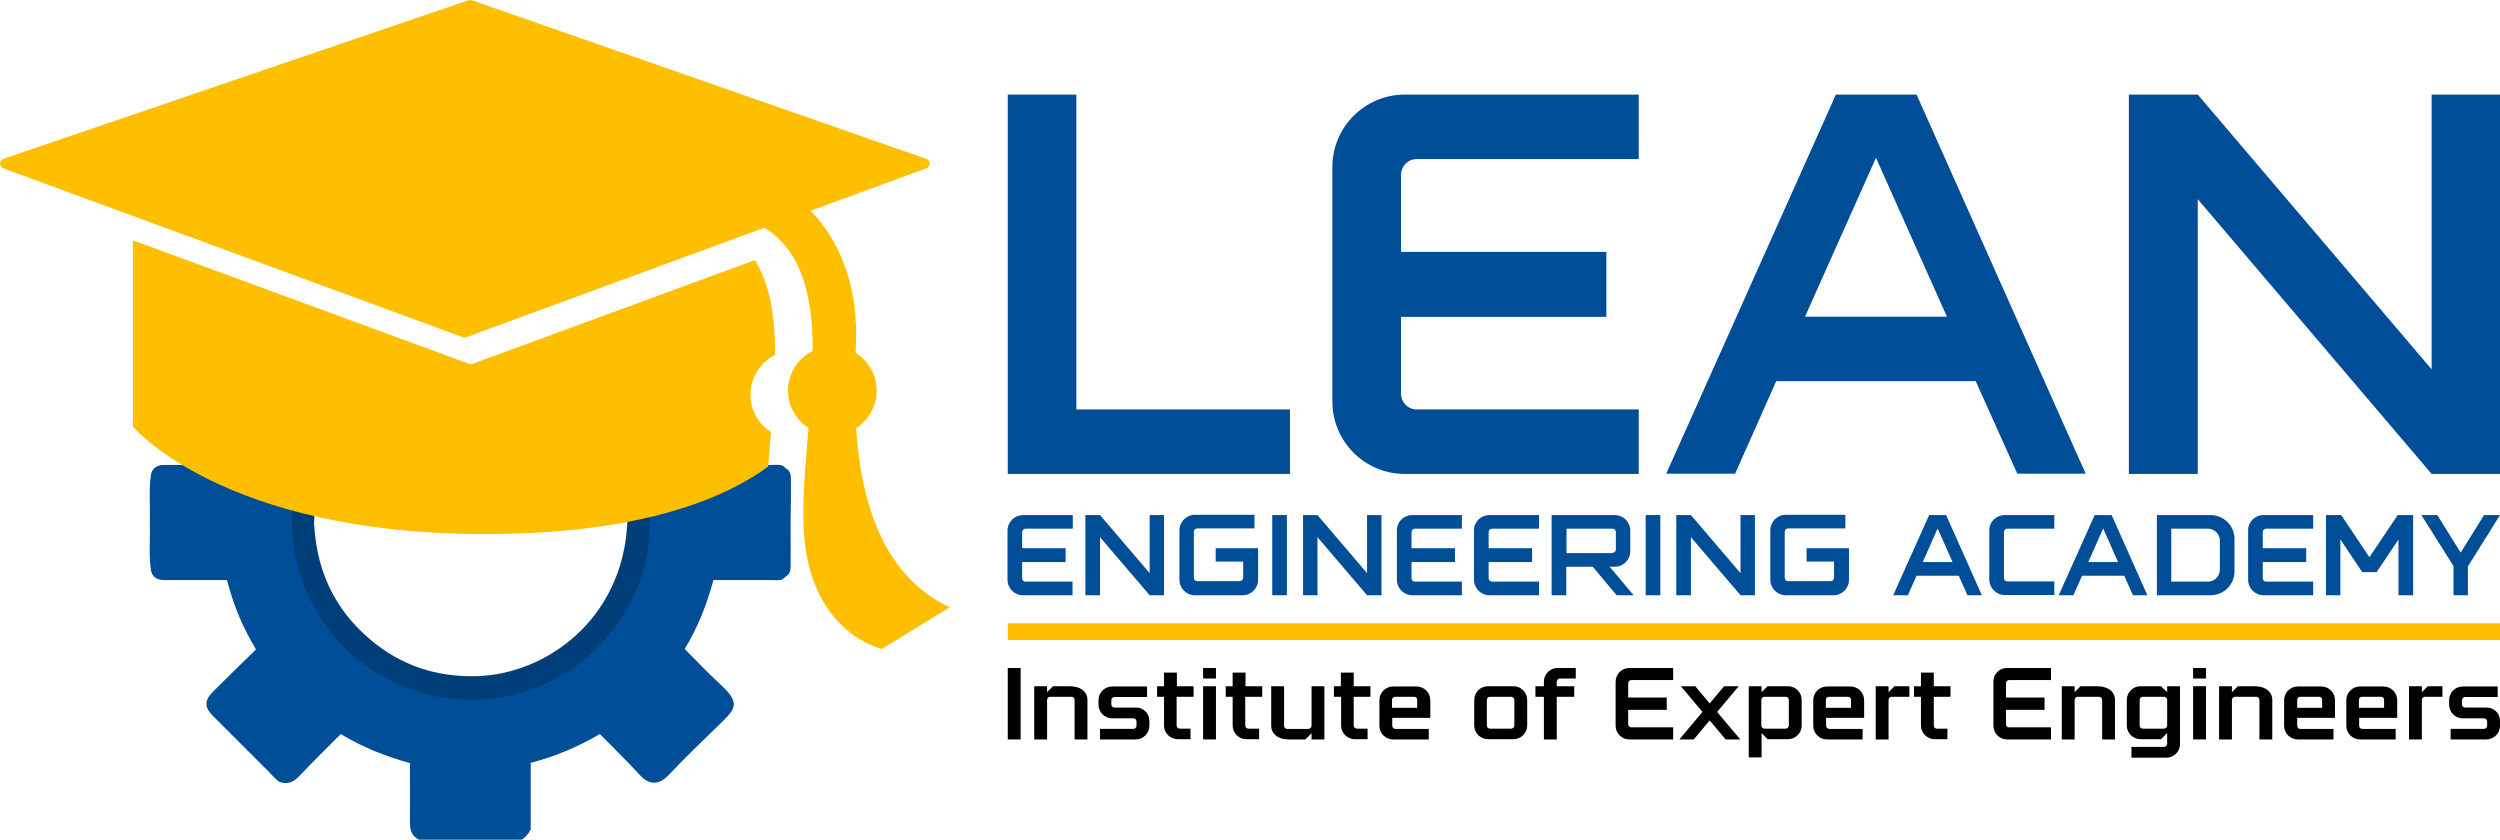
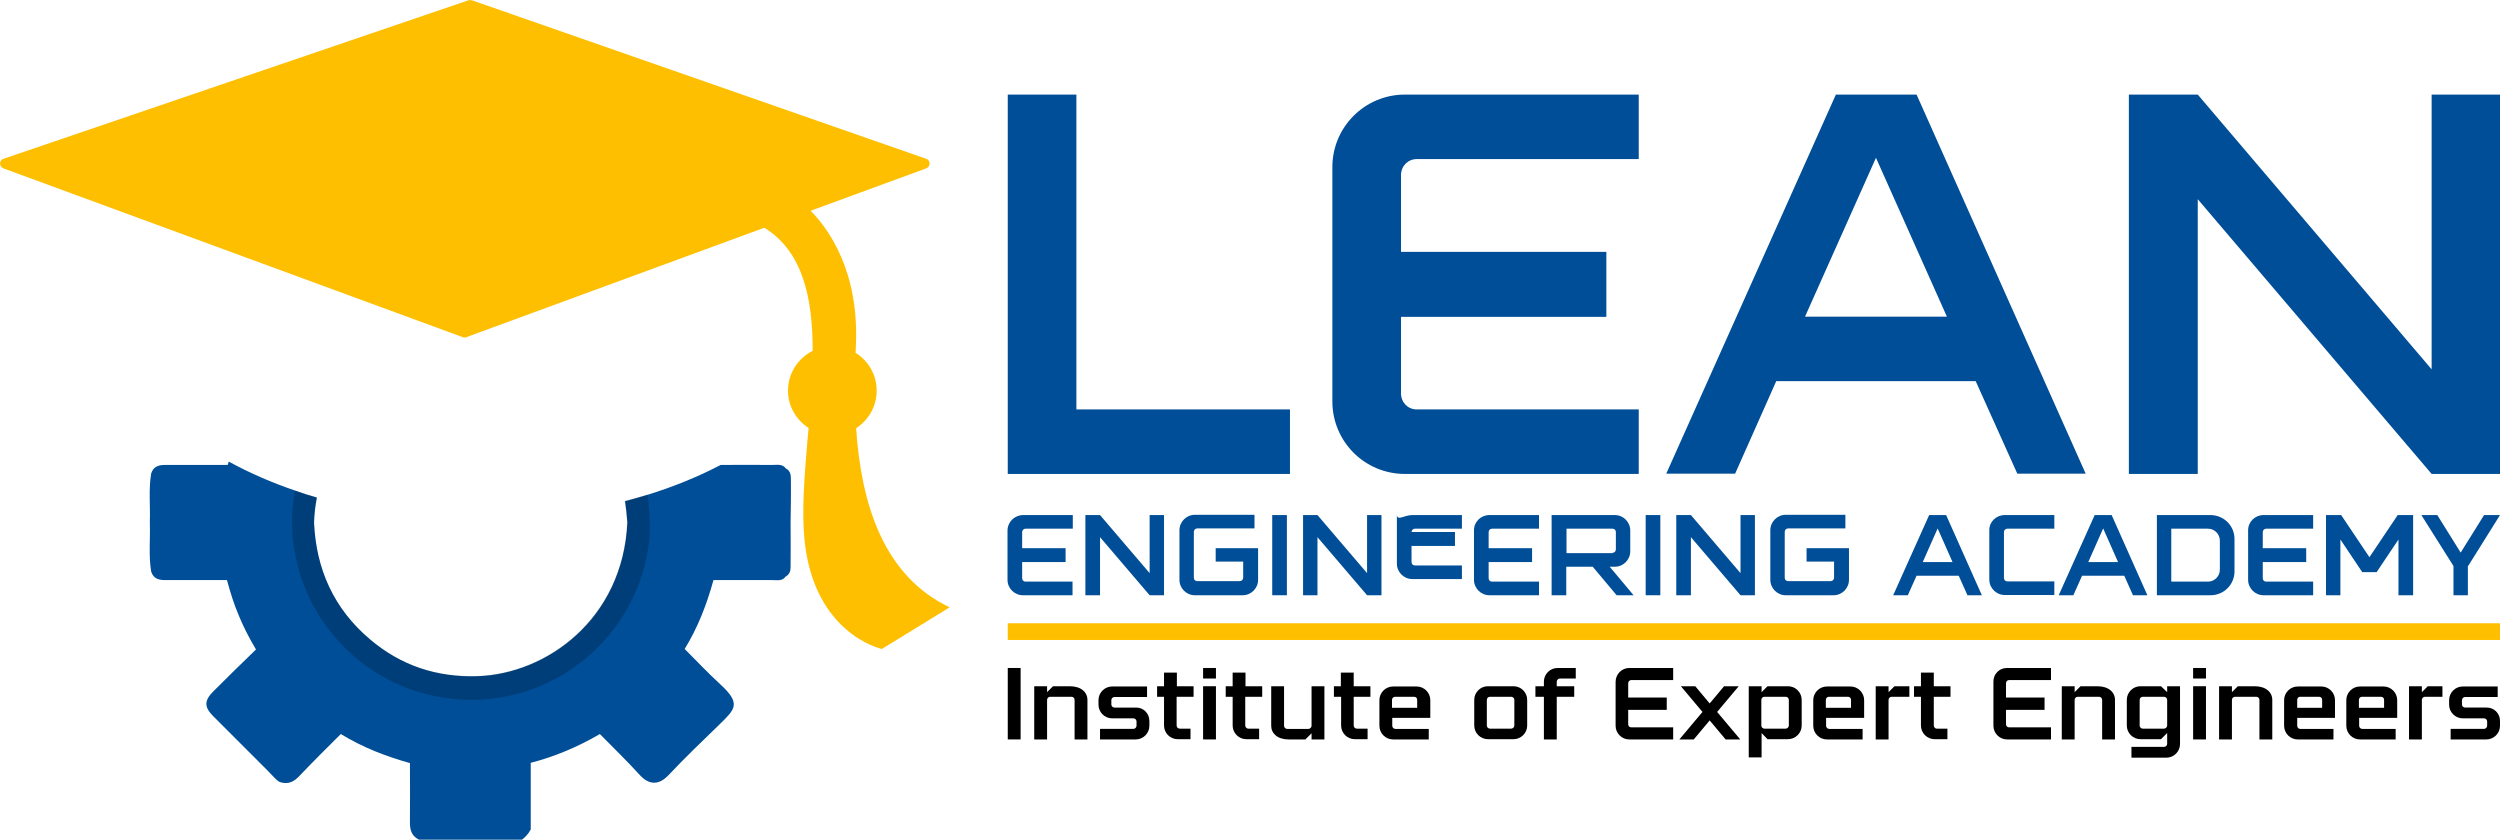
<svg xmlns="http://www.w3.org/2000/svg" xmlns:xlink="http://www.w3.org/1999/xlink" version="1.1" id="katman_1" x="0px" y="0px" viewBox="0 0 972.7 326.7" style="enable-background:new 0 0 972.7 326.7;" xml:space="preserve">
  <style type="text/css">
	.st0{fill:#004E97;}
	.st1{fill:#FEBF00;}
	.st2{opacity:0.2;}
	.st3{clip-path:url(#SVGID_2_);}
</style>
  <path class="st0" d="M398.1,200.4h19.3v5.3H399c-0.7,0-1.3,0.6-1.3,1.3v6.3h16.9v5.4h-16.9v6.3c0,0.8,0.6,1.3,1.3,1.3h18.3v5.3  h-19.3c-3.3,0-6-2.7-6-6v-19.3C392.1,203,394.8,200.4,398.1,200.4" />
  <polygon class="st0" points="447.3,200.4 452.9,200.4 452.9,231.6 447.3,231.6 428,209 428,231.6 422.3,231.6 422.3,200.4   428,200.4 447.3,223 " />
  <path class="st0" d="M473.2,213.3h16.3v12.3c0,3.3-2.7,6-6,6h-18.6c-3.3,0-6-2.7-6-6v-19.3c0-3.3,2.7-6,6-6h23.2v5.3h-22.3  c-0.7,0-1.3,0.6-1.3,1.3v17.9c0,0.8,0.6,1.3,1.3,1.3h16.6c0.7,0,1.3-0.6,1.3-1.3v-6.3h-10.7V213.3z" />
  <rect x="495" y="200.4" class="st0" width="5.7" height="31.2" />
  <polygon class="st0" points="531.9,200.4 537.5,200.4 537.5,231.6 531.9,231.6 512.6,209 512.6,231.6 507,231.6 507,200.4   512.6,200.4 531.9,223 " />
-   <path class="st0" d="M549.5,200.4h19.3v5.3h-18.3c-0.7,0-1.3,0.6-1.3,1.3v6.3h16.9v5.4h-16.9v6.3c0,0.8,0.6,1.3,1.3,1.3h18.3v5.3  h-19.3c-3.3,0-6-2.7-6-6v-19.3C543.5,203,546.2,200.4,549.5,200.4" />
+   <path class="st0" d="M549.5,200.4h19.3v5.3h-18.3c-0.7,0-1.3,0.6-1.3,1.3h16.9v5.4h-16.9v6.3c0,0.8,0.6,1.3,1.3,1.3h18.3v5.3  h-19.3c-3.3,0-6-2.7-6-6v-19.3C543.5,203,546.2,200.4,549.5,200.4" />
  <path class="st0" d="M579.5,200.4h19.3v5.3h-18.3c-0.7,0-1.3,0.6-1.3,1.3v6.3h16.9v5.4h-16.9v6.3c0,0.8,0.6,1.3,1.3,1.3h18.3v5.3  h-19.3c-3.3,0-6-2.7-6-6v-19.3C573.5,203,576.2,200.4,579.5,200.4" />
  <path class="st0" d="M626.3,220.5l9.3,11.1H629l-9.3-11.1h-10.3v11.1h-5.7v-31.2h24.6c3.3,0,6,2.7,6,6v8.1c0,3.3-2.7,6-6,6H626.3z   M627.4,215.1c0.7,0,1.3-0.6,1.3-1.3V207c0-0.8-0.6-1.3-1.3-1.3h-17.9v9.5H627.4z" />
  <rect x="640.3" y="200.4" class="st0" width="5.7" height="31.2" />
  <polygon class="st0" points="677.2,200.4 682.8,200.4 682.8,231.6 677.2,231.6 657.9,209 657.9,231.6 652.2,231.6 652.2,200.4   657.9,200.4 677.2,223 " />
  <path class="st0" d="M703.1,213.3h16.3v12.3c0,3.3-2.7,6-6,6h-18.6c-3.3,0-6-2.7-6-6v-19.3c0-3.3,2.7-6,6-6H718v5.3h-22.3  c-0.7,0-1.3,0.6-1.3,1.3v17.9c0,0.8,0.6,1.3,1.3,1.3h16.6c0.7,0,1.3-0.6,1.3-1.3v-6.3h-10.7V213.3z" />
  <path class="st0" d="M757.2,200.4l13.9,31.2h-5.6l-3.4-7.6h-16.4l-3.4,7.6h-5.7l14-31.2H757.2z M759.7,218.7l-5.8-13.1l-5.8,13.1  H759.7z" />
  <path class="st0" d="M780,200.4h19.3v5.3h-18.3c-0.7,0-1.3,0.6-1.3,1.3v17.9c0,0.8,0.6,1.3,1.3,1.3h18.3v5.3H780c-3.3,0-6-2.7-6-6  v-19.3C774,203,776.7,200.4,780,200.4" />
  <path class="st0" d="M821.6,200.4l13.9,31.2h-5.6l-3.4-7.6h-16.4l-3.4,7.6H801l14-31.2H821.6z M824.1,218.7l-5.8-13.1l-5.8,13.1  H824.1z" />
  <path class="st0" d="M869.4,209.7v12.6c0,5.2-4.2,9.3-9.3,9.3h-20.9v-31.2H860C865.2,200.4,869.4,204.5,869.4,209.7 M863.7,210.3  c0-2.5-2.1-4.6-4.6-4.6h-14.3v20.6h14.3c2.5,0,4.6-2.1,4.6-4.6V210.3z" />
  <path class="st0" d="M880.7,200.4H900v5.3h-18.3c-0.7,0-1.3,0.6-1.3,1.3v6.3h16.9v5.4h-16.9v6.3c0,0.8,0.6,1.3,1.3,1.3H900v5.3  h-19.3c-3.3,0-6-2.7-6-6v-19.3C874.7,203,877.4,200.4,880.7,200.4" />
  <polygon class="st0" points="938.9,200.4 938.9,231.6 933.2,231.6 933.2,209.9 924.7,222.6 919.1,222.6 910.6,209.9 910.6,231.6   905,231.6 905,201.4 905,200.4 910.6,200.4 910.9,200.4 921.9,216.8 932.9,200.4 933.2,200.4 " />
  <polygon class="st0" points="960.5,219.9 960.2,220.3 960.2,231.6 954.6,231.6 954.6,220.3 954.4,219.9 942.1,200.4 948.3,200.4   957.4,215 966.5,200.4 972.7,200.4 " />
  <rect x="392.1" y="259.9" width="5" height="27.8" />
  <path d="M423.1,272.3v15.4h-5v-15.4c0-0.7-0.6-1.2-1.2-1.2h-8.3c-0.6,0-1.2,0.5-1.2,1.2v15.4h-5V267h5v2.3l2.3-2.3h6.5  C420.7,267,423.1,269.4,423.1,272.3" />
  <path d="M447.2,280.5v1.9c0,2.9-2.4,5.3-5.3,5.3H428v-4.1h13c0.6,0,1.2-0.6,1.2-1.2v-1.7c0-0.6-0.5-1.2-1.2-1.2h-8.3  c-2.9,0-5.3-2.4-5.3-5.3v-1.8c0-2.9,2.4-5.3,5.3-5.3h13.6v4.1h-12.7c-0.6,0-1.2,0.5-1.2,1.2v1.7c0,0.6,0.5,1.2,1.2,1.2h8.3  C444.8,275.2,447.2,277.5,447.2,280.5" />
  <path d="M457.8,271.1v11.2c0,0.6,0.5,1.2,1.2,1.2h4.2v4.1h-5c-2.9,0-5.3-2.4-5.3-5.3v-11.2h-2.7V267h2.7v-5.3h5v5.3h6.5v4.1H457.8z" />
  <path d="M468.1,259.9h5v4.1h-5V259.9z M468.1,267h5v20.7h-5V267z" />
  <path d="M484.5,271.1v11.2c0,0.6,0.5,1.2,1.2,1.2h4.2v4.1h-5c-2.9,0-5.3-2.4-5.3-5.3v-11.2h-2.7V267h2.7v-5.3h5v5.3h6.5v4.1H484.5z" />
  <path d="M515.3,267v20.7h-5v-2.4l-2.4,2.4h-6.5c-4.4,0-6.8-2.4-6.8-5.3V267h5v15.4c0,0.6,0.5,1.2,1.2,1.2h8.3c0.6,0,1.2-0.6,1.2-1.2  V267H515.3z" />
  <path d="M526.7,271.1v11.2c0,0.6,0.5,1.2,1.2,1.2h4.2v4.1h-5c-2.9,0-5.3-2.4-5.3-5.3v-11.2H519V267h2.7v-5.3h5v5.3h6.5v4.1H526.7z" />
  <path d="M541.7,279.3v3.1c0,0.6,0.5,1.2,1.2,1.2h13v4.1H542c-2.9,0-5.3-2.4-5.3-5.3v-10c0-2.9,2.4-5.3,5.3-5.3h9.2  c2.9,0,5.3,2.4,5.3,5.3v6.9H541.7z M541.7,275.4h9.7v-3.1c0-0.7-0.5-1.2-1.2-1.2h-7.4c-0.6,0-1.2,0.5-1.2,1.2V275.4z" />
  <path d="M594.2,272.3v10c0,2.9-2.4,5.3-5.3,5.3h-10c-2.9,0-5.3-2.4-5.3-5.3v-10c0-2.9,2.4-5.3,5.3-5.3h10  C591.8,267,594.2,269.4,594.2,272.3 M589.2,272.3c0-0.7-0.6-1.2-1.2-1.2h-8.3c-0.6,0-1.2,0.5-1.2,1.2v10c0,0.6,0.5,1.2,1.2,1.2h8.3  c0.6,0,1.2-0.6,1.2-1.2V272.3z" />
  <path d="M605.7,265.2v1.8h6.8v4.1h-6.8v16.6h-5v-16.6h-3.3V267h3.3v-1.8c0-2.9,2.4-5.3,5.3-5.3h7.1v4.1h-6.2  C606.3,264,605.7,264.6,605.7,265.2" />
  <path d="M633.9,259.9h17.1v4.7h-16.3c-0.6,0-1.2,0.5-1.2,1.2v5.6h15v4.8h-15v5.6c0,0.7,0.5,1.2,1.2,1.2h16.3v4.7h-17.1  c-2.9,0-5.3-2.4-5.3-5.3v-17.1C628.6,262.3,631,259.9,633.9,259.9" />
  <polygon points="677.1,287.7 671.4,287.7 665.2,280.3 659,287.7 653.4,287.7 662.4,277 654,267 659.6,267 665.2,273.7 670.8,267   676.5,267 668.1,277 " />
  <path d="M701,272.3v10c0,2.9-2.4,5.3-5.3,5.3h-8l-2.3-2.4v9.5h-5V267h5v2.3l2.3-2.3h8C698.6,267,701,269.4,701,272.3 M696,272.3  c0-0.7-0.6-1.2-1.2-1.2h-8.3c-0.6,0-1.2,0.5-1.2,1.2v10c0,0.6,0.5,1.2,1.2,1.2h8.3c0.6,0,1.2-0.6,1.2-1.2V272.3z" />
  <path d="M710.5,279.3v3.1c0,0.6,0.5,1.2,1.2,1.2h13v4.1h-13.9c-2.9,0-5.3-2.4-5.3-5.3v-10c0-2.9,2.4-5.3,5.3-5.3h9.2  c2.9,0,5.3,2.4,5.3,5.3v6.9H710.5z M710.5,275.4h9.7v-3.1c0-0.7-0.5-1.2-1.2-1.2h-7.4c-0.6,0-1.2,0.5-1.2,1.2V275.4z" />
  <path d="M742.9,267v4.1H736c-0.6,0-1.2,0.5-1.2,1.2v15.4h-5V267h5v2.3l2.3-2.3H742.9z" />
  <path d="M752.4,271.1v11.2c0,0.6,0.5,1.2,1.1,1.2h4.2v4.1h-5c-2.9,0-5.3-2.4-5.3-5.3v-11.2h-2.7V267h2.7v-5.3h5v5.3h6.5v4.1H752.4z" />
  <path d="M780.8,259.9H798v4.7h-16.3c-0.6,0-1.2,0.5-1.2,1.2v5.6h15v4.8h-15v5.6c0,0.7,0.5,1.2,1.2,1.2H798v4.7h-17.1  c-2.9,0-5.3-2.4-5.3-5.3v-17.1C775.5,262.3,777.9,259.9,780.8,259.9" />
  <path d="M822.9,272.3v15.4h-5v-15.4c0-0.7-0.6-1.2-1.2-1.2h-8.3c-0.6,0-1.2,0.5-1.2,1.2v15.4h-5V267h5v2.3l2.3-2.3h6.5  C820.5,267,822.9,269.4,822.9,272.3" />
  <path d="M848.2,267v22.5c0,2.9-2.4,5.3-5.3,5.3h-13.6v-4.2H842c0.6,0,1.2-0.5,1.2-1.2v-4.2l-2.4,2.4h-8c-2.9,0-5.3-2.4-5.3-5.3v-10  c0-2.9,2.4-5.3,5.3-5.3h8l2.4,2.3V267H848.2z M843.2,272.3c0-0.7-0.6-1.2-1.2-1.2h-8.3c-0.6,0-1.2,0.5-1.2,1.2v10  c0,0.6,0.5,1.2,1.2,1.2h8.3c0.6,0,1.2-0.6,1.2-1.2V272.3z" />
  <path d="M853.3,259.9h5v4.1h-5V259.9z M853.3,267h5v20.7h-5V267z" />
  <path d="M884.1,272.3v15.4h-5v-15.4c0-0.7-0.6-1.2-1.2-1.2h-8.3c-0.6,0-1.2,0.5-1.2,1.2v15.4h-5V267h5v2.3l2.3-2.3h6.5  C881.7,267,884.1,269.4,884.1,272.3" />
  <path d="M893.8,279.3v3.1c0,0.6,0.5,1.2,1.1,1.2h13v4.1h-13.9c-2.9,0-5.3-2.4-5.3-5.3v-10c0-2.9,2.4-5.3,5.3-5.3h9.2  c2.9,0,5.3,2.4,5.3,5.3v6.9H893.8z M893.8,275.4h9.7v-3.1c0-0.7-0.5-1.2-1.2-1.2h-7.4c-0.6,0-1.1,0.5-1.1,1.2V275.4z" />
  <path d="M917.9,279.3v3.1c0,0.6,0.5,1.2,1.2,1.2h13v4.1h-13.9c-2.9,0-5.3-2.4-5.3-5.3v-10c0-2.9,2.4-5.3,5.3-5.3h9.2  c2.9,0,5.3,2.4,5.3,5.3v6.9H917.9z M917.9,275.4h9.7v-3.1c0-0.7-0.5-1.2-1.2-1.2H919c-0.6,0-1.2,0.5-1.2,1.2V275.4z" />
  <path d="M950.3,267v4.1h-6.8c-0.6,0-1.2,0.5-1.2,1.2v15.4h-5V267h5v2.3l2.3-2.3H950.3z" />
  <path d="M972.7,280.5v1.9c0,2.9-2.4,5.3-5.3,5.3h-13.9v-4.1h13c0.6,0,1.2-0.6,1.2-1.2v-1.7c0-0.6-0.5-1.2-1.2-1.2h-8.3  c-2.9,0-5.3-2.4-5.3-5.3v-1.8c0-2.9,2.4-5.3,5.3-5.3h13.6v4.1h-12.7c-0.6,0-1.2,0.5-1.2,1.2v1.7c0,0.6,0.5,1.2,1.2,1.2h8.3  C970.3,275.2,972.7,277.5,972.7,280.5" />
  <rect x="392.1" y="242.5" class="st1" width="580.6" height="6.5" />
  <polygon class="st0" points="418.8,159.3 501.9,159.3 501.9,184.4 392.1,184.4 392.1,36.8 418.8,36.8 " />
  <path class="st0" d="M546.6,36.8h91v25.1h-86.4c-3.4,0-6.1,2.7-6.1,6.3V98H625v25.3h-79.9V153c0,3.6,2.7,6.3,6.1,6.3h86.4v25.1h-91  c-15.6,0-28.2-12.6-28.2-28.2v-91C518.3,49.5,531,36.8,546.6,36.8" />
  <path class="st0" d="M745.7,36.8l65.8,147.5h-26.6l-16.2-36h-77.6l-16,36h-26.8l66-147.5H745.7z M757.5,123.2l-27.6-61.8l-27.6,61.8  H757.5z" />
  <polygon class="st0" points="946.1,36.8 972.7,36.8 972.7,184.4 946.1,184.4 855.1,77.5 855.1,184.4 828.3,184.4 828.3,36.8   855.1,36.8 946.1,143.7 " />
  <path class="st0" d="M307.7,185.7c0-1.3-0.5-2.7-1.9-3.4c-1.4-1.9-3.4-1.4-5.2-1.4c-6.7-0.1-13.4,0-20.2,0  c-8.6,4.5-18.1,8.4-28.4,11.6c-2.9,0.9-5.8,1.7-8.8,2.5c0.4,2.7,0.7,5.4,0.9,8.3c-1.7,37.7-31.6,59-58.4,59.8  c-15.7,0.5-29.7-4.1-41.7-14.3c-14.1-11.9-21-27.3-21.8-45.5c0.1-3.3,0.5-6.6,1.1-9.7c-2.9-0.8-5.7-1.7-8.4-2.7  c-9.4-3.2-18-7-25.9-11.3c-0.1,0.4-0.3,0.9-0.4,1.3H75.1c-3.7,0-7.3,0-11,0c-2.5,0-4.5,0.7-5.3,3.4c-1,6.1-0.3,12.3-0.5,18.7h0  c0,0.1,0,0.2,0,0.3c0,0.1,0,0.2,0,0.3h0c0.2,6.4-0.5,12.5,0.5,18.7c0.8,2.7,2.8,3.4,5.3,3.4c3.7,0,7.3,0,11,0h13.2  c1.4,5.1,2.8,9.6,4.7,14c1.8,4.4,4,8.6,6.6,13C94,258.1,88.5,263.5,83,269c-3.6,3.6-3.6,6.1,0,9.7c7.2,7.2,14.4,14.4,21.6,21.6  c1.5,1.5,2.9,3.3,4.3,4c3.6,1.1,5.7-0.4,7.7-2.5c5.2-5.5,10.6-10.8,16-16.2c8.7,5.3,17.6,8.7,26.9,11.3c0,8,0.1,15.6,0,23.2  c0,2.8,0.6,5.1,3.5,6.6h40.1c1.3-1.1,2.3-1.9,3.4-4v-25.9c9.6-2.5,18.3-6.2,26.9-11.2c5.2,5.3,10.5,10.4,15.4,15.8  c3.7,4.1,7.5,4.2,11.3,0.2c6.4-6.8,13.2-13.3,19.9-19.8c6-5.9,8.5-8,0.2-15.6c-4.8-4.4-9.2-9.1-13.8-13.7  c5.2-8.5,8.6-17.4,11.2-26.8c7.7,0,15.3,0,22.9,0c1.8,0,3.9,0.5,5.2-1.4c1.4-0.7,1.9-2.1,1.9-3.4c0.1-5.8,0-11.6,0-17.6  C307.7,197.3,307.8,191.5,307.7,185.7" />
  <g class="st2">
    <g>
      <defs>
        <rect id="SVGID_1_" x="113.4" y="190.8" width="139.4" height="81.5" />
      </defs>
      <clipPath id="SVGID_2_">
        <use xlink:href="#SVGID_1_" style="overflow:visible;" />
      </clipPath>
      <path class="st3" d="M252.8,202.8L252.8,202.8c-0.1-3.5-0.4-7-0.9-10.4c-2.9,0.9-5.8,1.7-8.8,2.5c0.4,2.7,0.7,5.4,0.9,8.3    c-1.7,37.7-31.6,59-58.4,59.8c-15.7,0.5-29.7-4.1-41.7-14.3c-14.1-11.9-21-27.3-21.8-45.5c0.1-3.3,0.5-6.6,1.1-9.7    c-2.9-0.8-5.7-1.7-8.4-2.7c-0.7,3.9-1.2,7.9-1.2,12.1h0c0,0.1,0,0.2,0,0.3c0,0.1,0,0.2,0,0.3h0c0.5,38.1,31.5,68.8,69.7,68.8    c38.2,0,69.2-30.7,69.7-68.7h0c0-0.1,0-0.3,0-0.4C252.8,203.1,252.8,203,252.8,202.8" />
    </g>
  </g>
  <path class="st1" d="M1.3,61.8l181-61.7c0.4-0.1,0.9-0.1,1.3,0l176.8,61.7c1.7,0.6,1.7,3,0,3.7l-45,16.5c7,7.1,19,23.6,17.6,52.7  c0,0.9-0.1,1.7-0.1,2.6c4.9,3,8.2,8.5,8.2,14.7c0,6.1-3.2,11.5-8,14.6c2,30,10.9,57.6,36.4,69.7l-26.4,16.2c0,0-28.4-6.1-30.4-46.7  c-0.6-11.8,0.7-25.4,1.9-39.3c-4.8-3.1-8-8.4-8-14.5c0-6.8,3.9-12.6,9.6-15.5c0-20.6-3.8-38.6-18.8-47.9l-116,42.6  c-0.4,0.2-0.9,0.2-1.3,0L1.3,65.5C-0.4,64.8-0.4,62.4,1.3,61.8" />
-   <path class="st1" d="M51.7,93.5V166c0,0,35,41.8,137,41.8c62.7,0,94.8-14.9,110.2-26.3c0.3-4.4,0.7-8.9,1.1-13.4  c-4.8-3.1-8-8.4-8-14.5c0-6.8,3.9-12.7,9.6-15.5c0-14.2-1.8-27.2-7.9-36.9l-109.7,40.3c-0.5,0.2-1.1,0.2-1.6,0L51.7,93.5z" />
</svg>